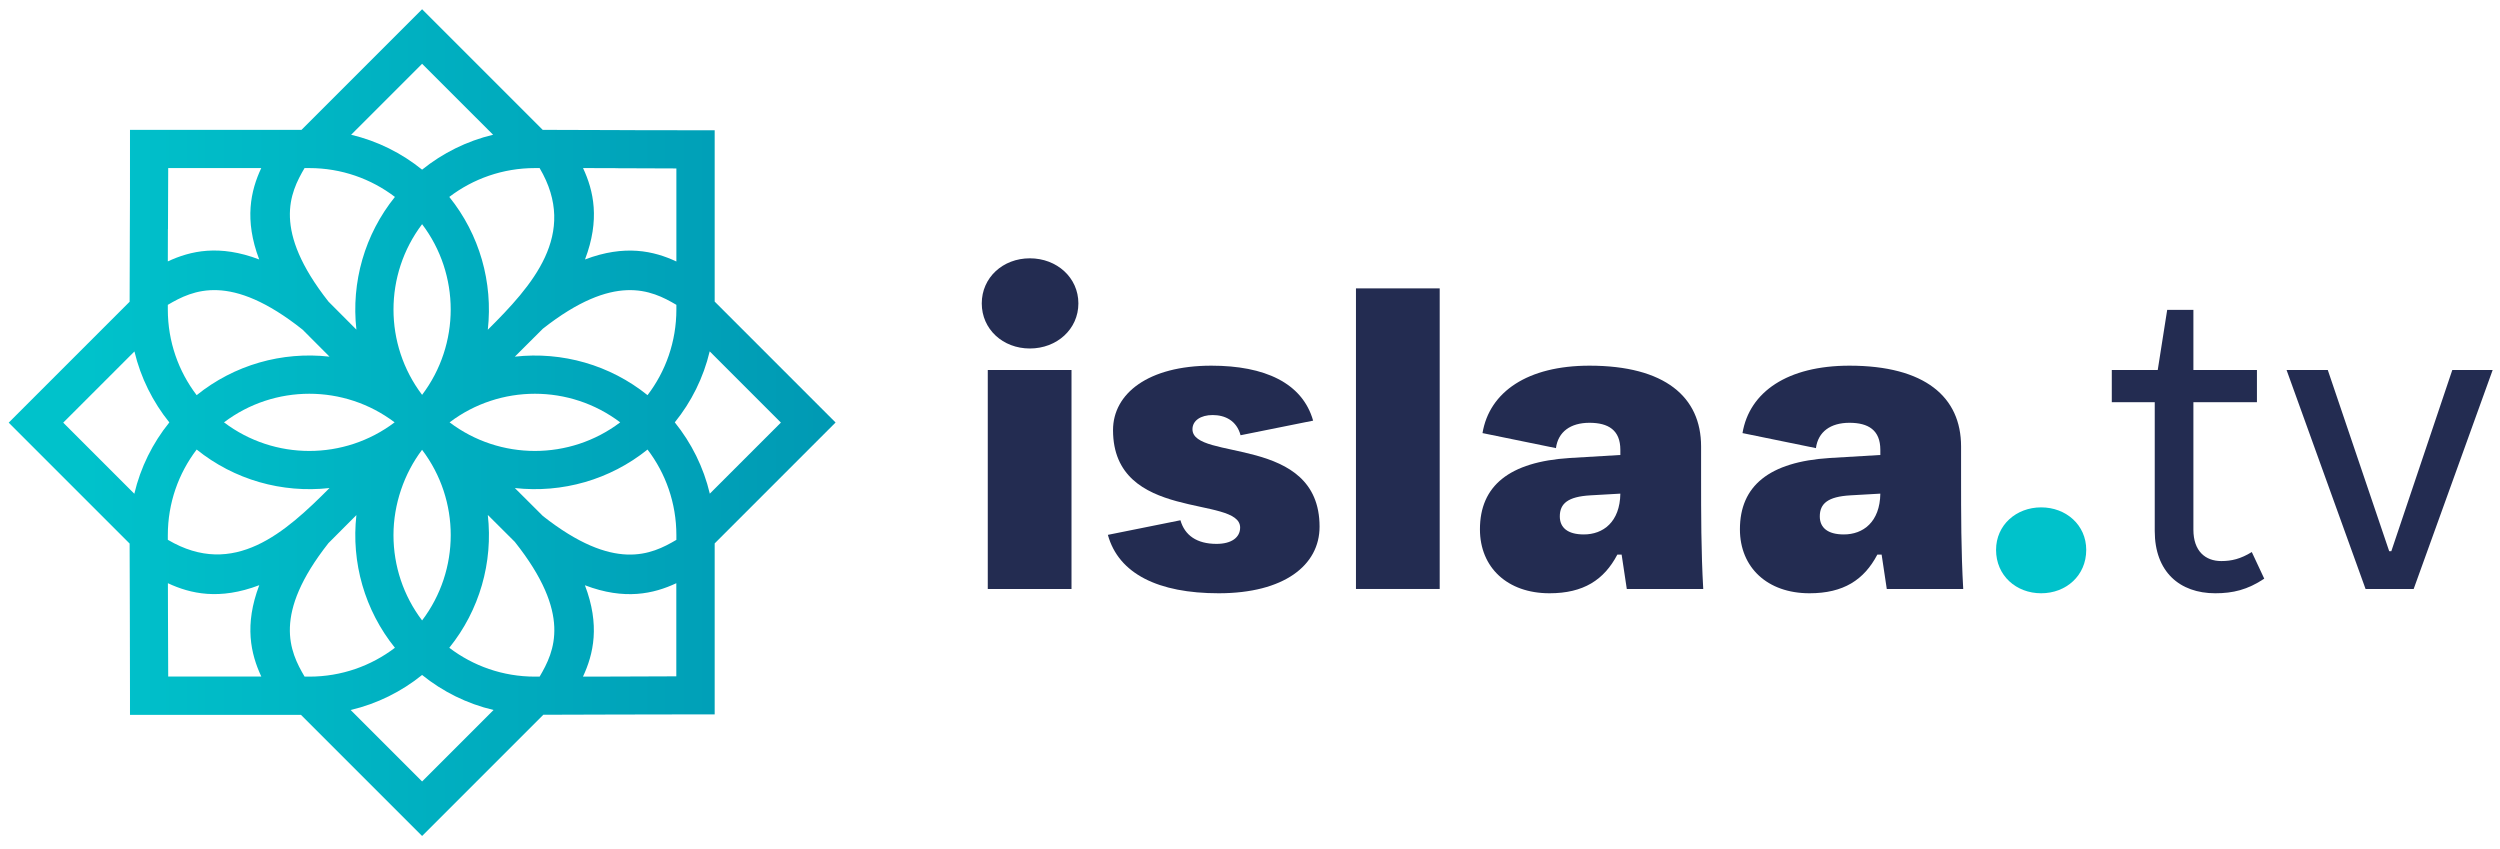
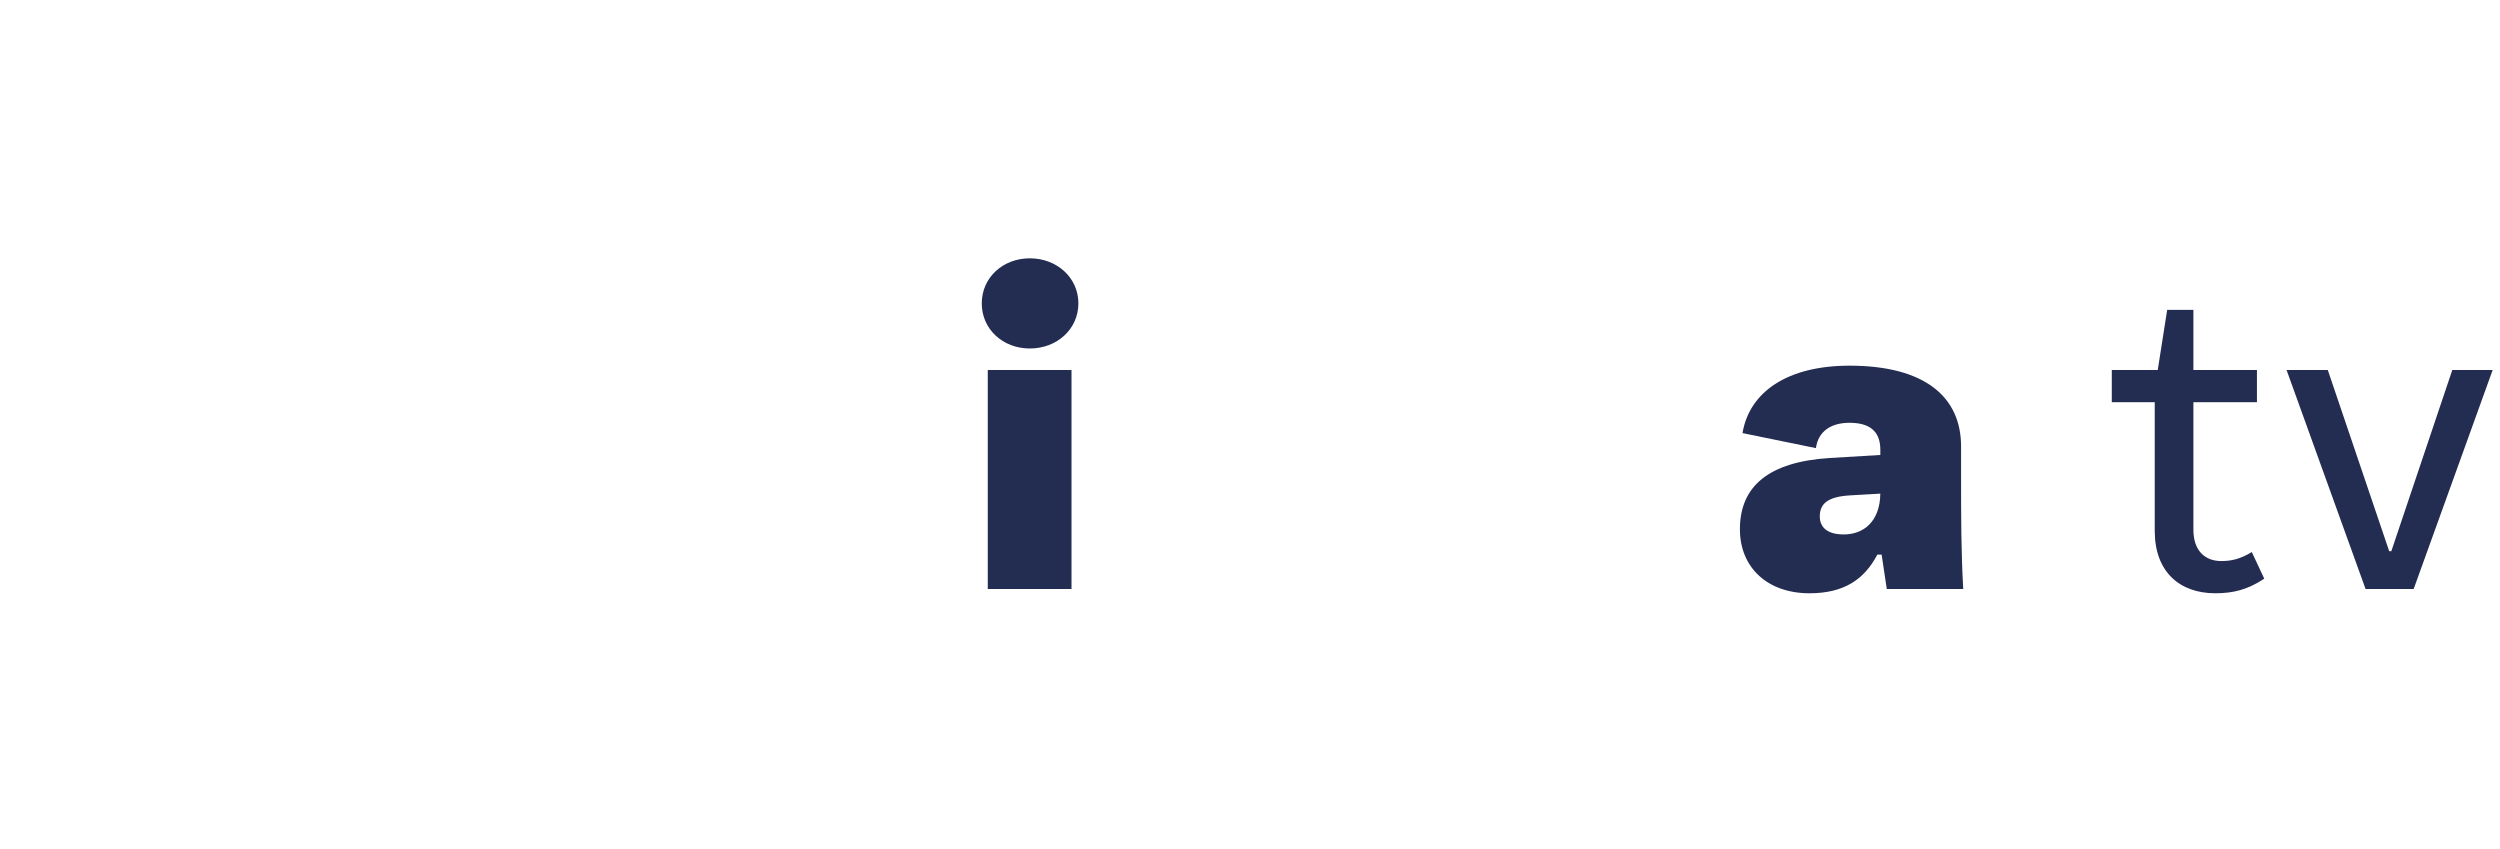
<svg xmlns="http://www.w3.org/2000/svg" width="156" height="53" viewBox="0 0 156 53" fill="none">
-   <path fill-rule="evenodd" clip-rule="evenodd" d="M44.596 18.829V8.127H43.403C40.807 8.127 39.619 8.127 38.403 8.117C36.622 8.112 34.864 8.103 33.865 8.103L26.339 0.577L18.813 8.103H8.111V9.295C8.111 11.892 8.111 13.079 8.102 14.291C8.097 16.077 8.088 17.83 8.088 18.829L0.543 26.373L8.088 33.918C8.088 34.922 8.097 36.656 8.102 38.419C8.102 39.63 8.111 40.822 8.111 43.414V44.606H18.78L26.339 52.165L33.903 44.601C34.907 44.601 36.641 44.592 38.403 44.587C39.614 44.587 40.807 44.578 43.403 44.578H44.596V33.909L52.14 26.364L44.596 18.819V18.829ZM38.394 10.497C39.789 10.502 41.198 10.506 42.206 10.511V16.317C40.797 15.657 38.988 15.247 36.504 16.19C37.451 13.706 37.041 11.897 36.382 10.488C37.164 10.488 37.786 10.488 38.399 10.492L38.394 10.497ZM24.624 26.355C21.481 28.734 17.122 28.734 13.978 26.355C17.122 23.975 21.481 23.975 24.624 26.355ZM26.339 13.989C28.719 17.132 28.719 21.491 26.339 24.639C23.959 21.496 23.959 17.137 26.339 13.989ZM26.339 28.07C28.724 31.213 28.719 35.572 26.339 38.715C25.175 37.179 24.553 35.318 24.553 33.39C24.553 31.463 25.218 29.545 26.339 28.065V28.07ZM28.055 26.355C31.198 23.975 35.557 23.975 38.7 26.355C35.557 28.734 31.198 28.734 28.055 26.355ZM32.126 22.255L33.875 20.511C38.328 17.01 40.642 18.098 42.206 19.022V19.314C42.206 21.322 41.537 23.174 40.406 24.658C38.064 22.773 35.086 21.925 32.126 22.255ZM33.38 10.488H33.672C36.113 14.62 33.191 17.839 30.439 20.577C30.769 17.613 29.925 14.635 28.036 12.288C29.52 11.157 31.372 10.488 33.38 10.488ZM26.339 3.98L30.769 8.409C29.124 8.8 27.616 9.559 26.339 10.586C25.062 9.554 23.559 8.8 21.91 8.409L26.339 3.98ZM19.007 10.488H19.299C21.306 10.488 23.158 11.157 24.643 12.288C22.753 14.635 21.91 17.608 22.239 20.568L20.496 18.819C16.994 14.366 18.083 12.052 19.007 10.483V10.488ZM10.482 14.3C10.486 12.905 10.491 11.496 10.496 10.488H16.302C15.642 11.897 15.232 13.706 16.174 16.19C13.691 15.242 11.881 15.652 10.472 16.312C10.472 15.525 10.472 14.908 10.477 14.295L10.482 14.3ZM18.879 20.568L18.889 20.577L20.562 22.255C17.598 21.92 14.619 22.768 12.272 24.658C11.141 23.174 10.472 21.322 10.472 19.314V19.022C12.046 18.094 14.379 16.995 18.879 20.568ZM8.385 30.813L3.945 26.373L8.389 21.93C8.78 23.574 9.539 25.082 10.566 26.359C9.53 27.641 8.771 29.159 8.38 30.817L8.385 30.813ZM10.472 33.395C10.472 31.388 11.141 29.535 12.272 28.051C14.619 29.941 17.598 30.784 20.562 30.454C17.824 33.202 14.605 36.124 10.472 33.683V33.39V33.395ZM10.496 42.222C10.496 41.213 10.486 39.809 10.482 38.409C10.482 37.801 10.482 37.179 10.477 36.392C11.886 37.052 13.696 37.462 16.179 36.515C15.232 38.998 15.647 40.808 16.306 42.217H10.501L10.496 42.222ZM19.299 42.222H19.007C18.083 40.657 16.99 38.339 20.496 33.89L22.239 32.142C21.91 35.101 22.758 38.079 24.643 40.421C23.158 41.552 21.306 42.222 19.299 42.222ZM26.339 48.763L21.881 44.304C23.54 43.913 25.053 43.155 26.339 42.118C27.621 43.155 29.139 43.913 30.797 44.304L26.339 48.763ZM33.672 42.222H33.38C31.372 42.222 29.52 41.552 28.036 40.421C29.925 38.075 30.774 35.096 30.439 32.132L32.117 33.805L32.126 33.815C35.698 38.315 34.6 40.648 33.672 42.222ZM42.206 42.203C41.198 42.203 39.789 42.212 38.394 42.217C37.781 42.217 37.164 42.222 36.377 42.222C37.037 40.813 37.447 39.003 36.499 36.52C38.983 37.467 40.793 37.052 42.202 36.392V42.198L42.206 42.203ZM42.206 33.395V33.687C40.642 34.611 38.323 35.7 33.875 32.198L32.126 30.454C35.086 30.784 38.064 29.936 40.406 28.051C41.537 29.535 42.206 31.388 42.206 33.395ZM44.294 30.813C43.903 29.154 43.144 27.641 42.107 26.355C43.139 25.078 43.893 23.574 44.285 21.925L48.728 26.369L44.289 30.808L44.294 30.813Z" fill="url(#paint0_linear_1_4)" />
  <path d="M150.613 36.752H147.611L142.681 23.086H145.253L149.085 34.393H149.219L153.024 23.086H155.543L150.613 36.752Z" fill="#232C51" />
  <path d="M138.234 37.02C136.01 37.02 134.456 35.68 134.456 33.134V25.096H131.776V23.086H134.643L135.233 19.334H136.868V23.086H140.833V25.096H136.868V33.054C136.868 34.394 137.618 35.01 138.609 35.01C139.252 35.01 139.815 34.876 140.512 34.447L141.289 36.109C140.244 36.805 139.333 37.02 138.234 37.02Z" fill="#232C51" />
-   <path d="M127.368 37.02C125.814 37.02 124.554 35.921 124.554 34.313C124.554 32.759 125.814 31.66 127.368 31.66C128.922 31.66 130.181 32.759 130.181 34.313C130.181 35.921 128.922 37.02 127.368 37.02Z" fill="#00C2CB" />
  <path d="M122.371 27.855V29.731C122.371 32.089 122.371 34.394 122.505 36.752H117.735L117.414 34.608H117.146C116.315 36.189 115.029 37.02 112.912 37.02C110.286 37.02 108.571 35.412 108.571 33.027C108.571 30.321 110.393 28.82 114.172 28.579L117.333 28.391V28.07C117.333 26.837 116.583 26.382 115.404 26.382C114.225 26.382 113.448 26.944 113.314 27.963L108.732 27.025C109.161 24.452 111.546 22.818 115.404 22.818C120.12 22.818 122.371 24.774 122.371 27.855ZM115.056 33.349C116.262 33.349 117.307 32.572 117.333 30.803L115.458 30.91C114.064 30.991 113.555 31.419 113.555 32.223C113.555 32.92 114.038 33.349 115.056 33.349Z" fill="#232C51" />
-   <path d="M106.148 27.855V29.731C106.148 32.089 106.148 34.394 106.282 36.752H101.512L101.19 34.608H100.922C100.092 36.189 98.805 37.02 96.689 37.02C94.063 37.02 92.348 35.412 92.348 33.027C92.348 30.321 94.17 28.82 97.948 28.579L101.11 28.391V28.07C101.11 26.837 100.36 26.382 99.181 26.382C98.002 26.382 97.225 26.944 97.091 27.963L92.508 27.025C92.937 24.452 95.322 22.818 99.181 22.818C103.897 22.818 106.148 24.774 106.148 27.855ZM98.832 33.349C100.038 33.349 101.083 32.572 101.11 30.803L99.234 30.91C97.841 30.991 97.332 31.419 97.332 32.223C97.332 32.92 97.814 33.349 98.832 33.349Z" fill="#232C51" />
-   <path d="M89.837 36.752H84.612V17.995H89.837V36.752Z" fill="#232C51" />
-   <path d="M76.044 37.02C72.293 37.02 69.801 35.814 69.131 33.375L73.659 32.464C73.927 33.402 74.678 33.938 75.91 33.938C76.848 33.938 77.384 33.536 77.384 32.92C77.384 30.883 69.453 32.598 69.453 26.837C69.453 24.559 71.65 22.818 75.589 22.818C78.912 22.818 81.269 23.89 81.939 26.248L77.411 27.159C77.17 26.248 76.446 25.899 75.669 25.899C74.919 25.899 74.41 26.248 74.41 26.784C74.41 28.793 82.341 27.105 82.341 32.866C82.341 35.278 80.117 37.02 76.044 37.02Z" fill="#232C51" />
  <path d="M64.263 21.746C62.575 21.746 61.262 20.54 61.262 18.932C61.262 17.325 62.575 16.119 64.263 16.119C65.951 16.119 67.291 17.325 67.291 18.932C67.291 20.54 65.951 21.746 64.263 21.746ZM66.862 36.752H61.637V23.086H66.862V36.752Z" fill="#232C51" />
  <defs>
    <linearGradient id="paint0_linear_1_4" x1="5.359" y1="26.373" x2="115.552" y2="26.373" gradientUnits="userSpaceOnUse">
      <stop stop-color="#00C2CB" />
      <stop offset="1" stop-color="#006294" />
    </linearGradient>
  </defs>
</svg>